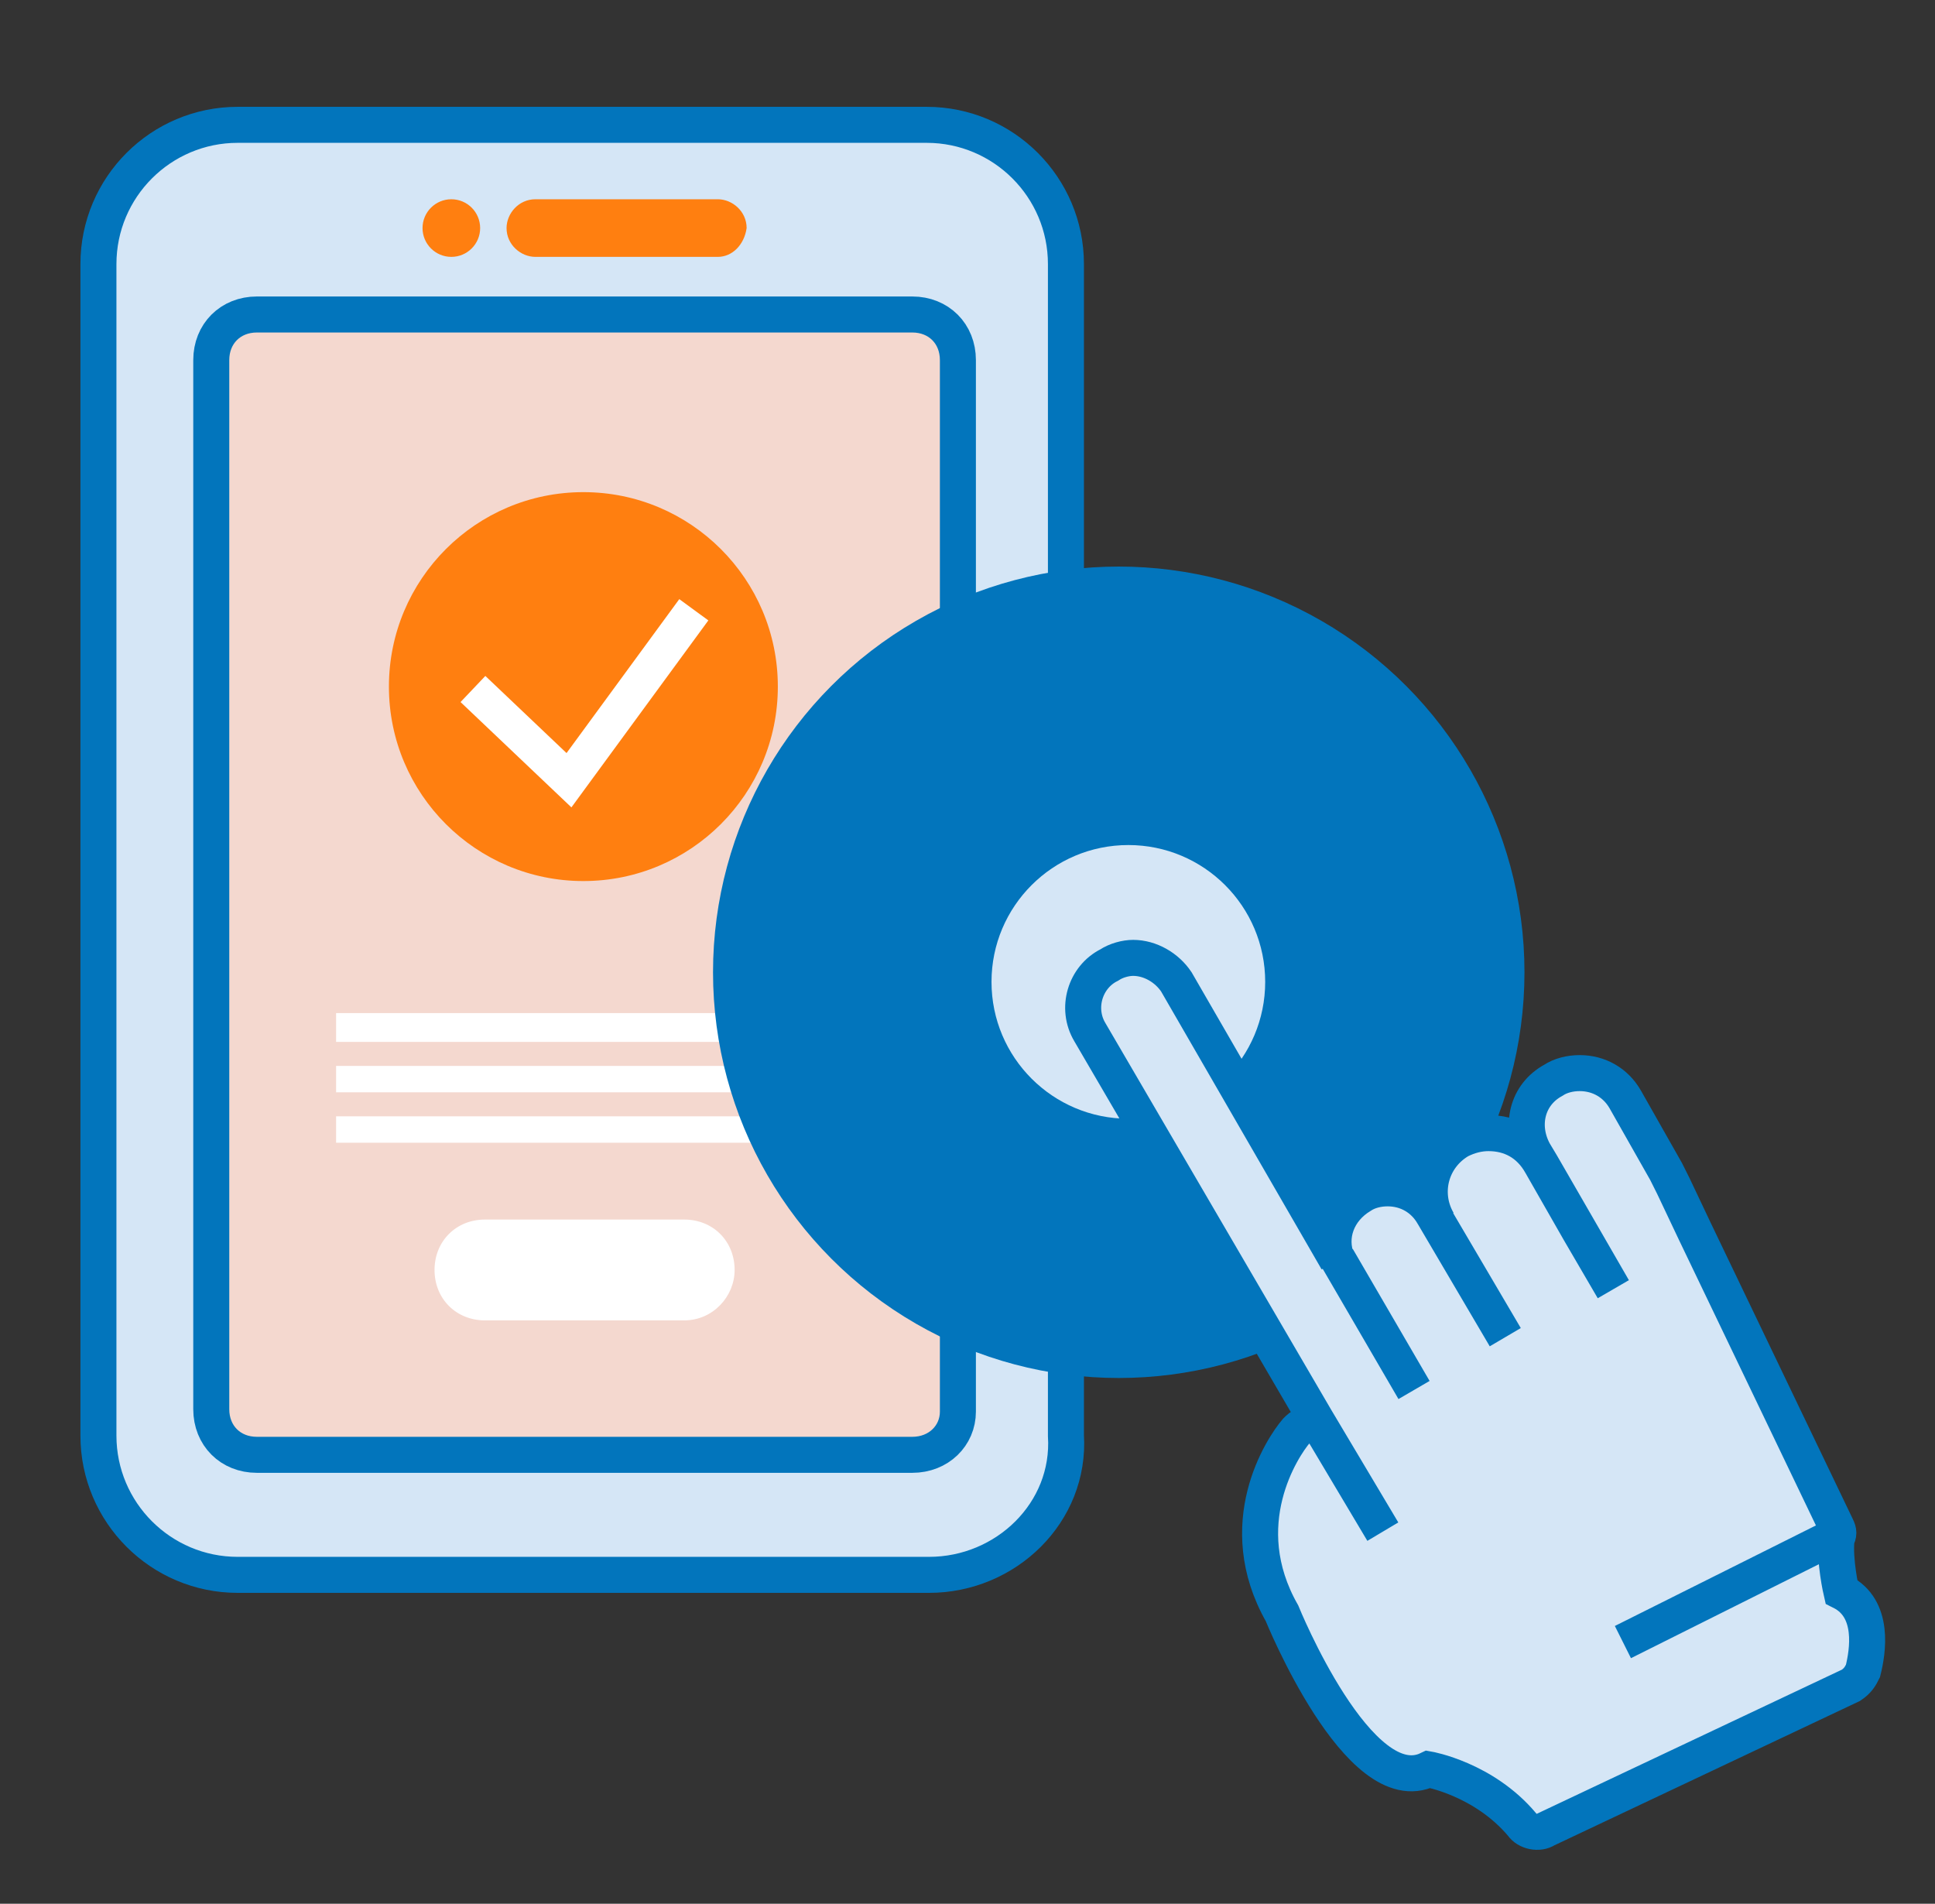
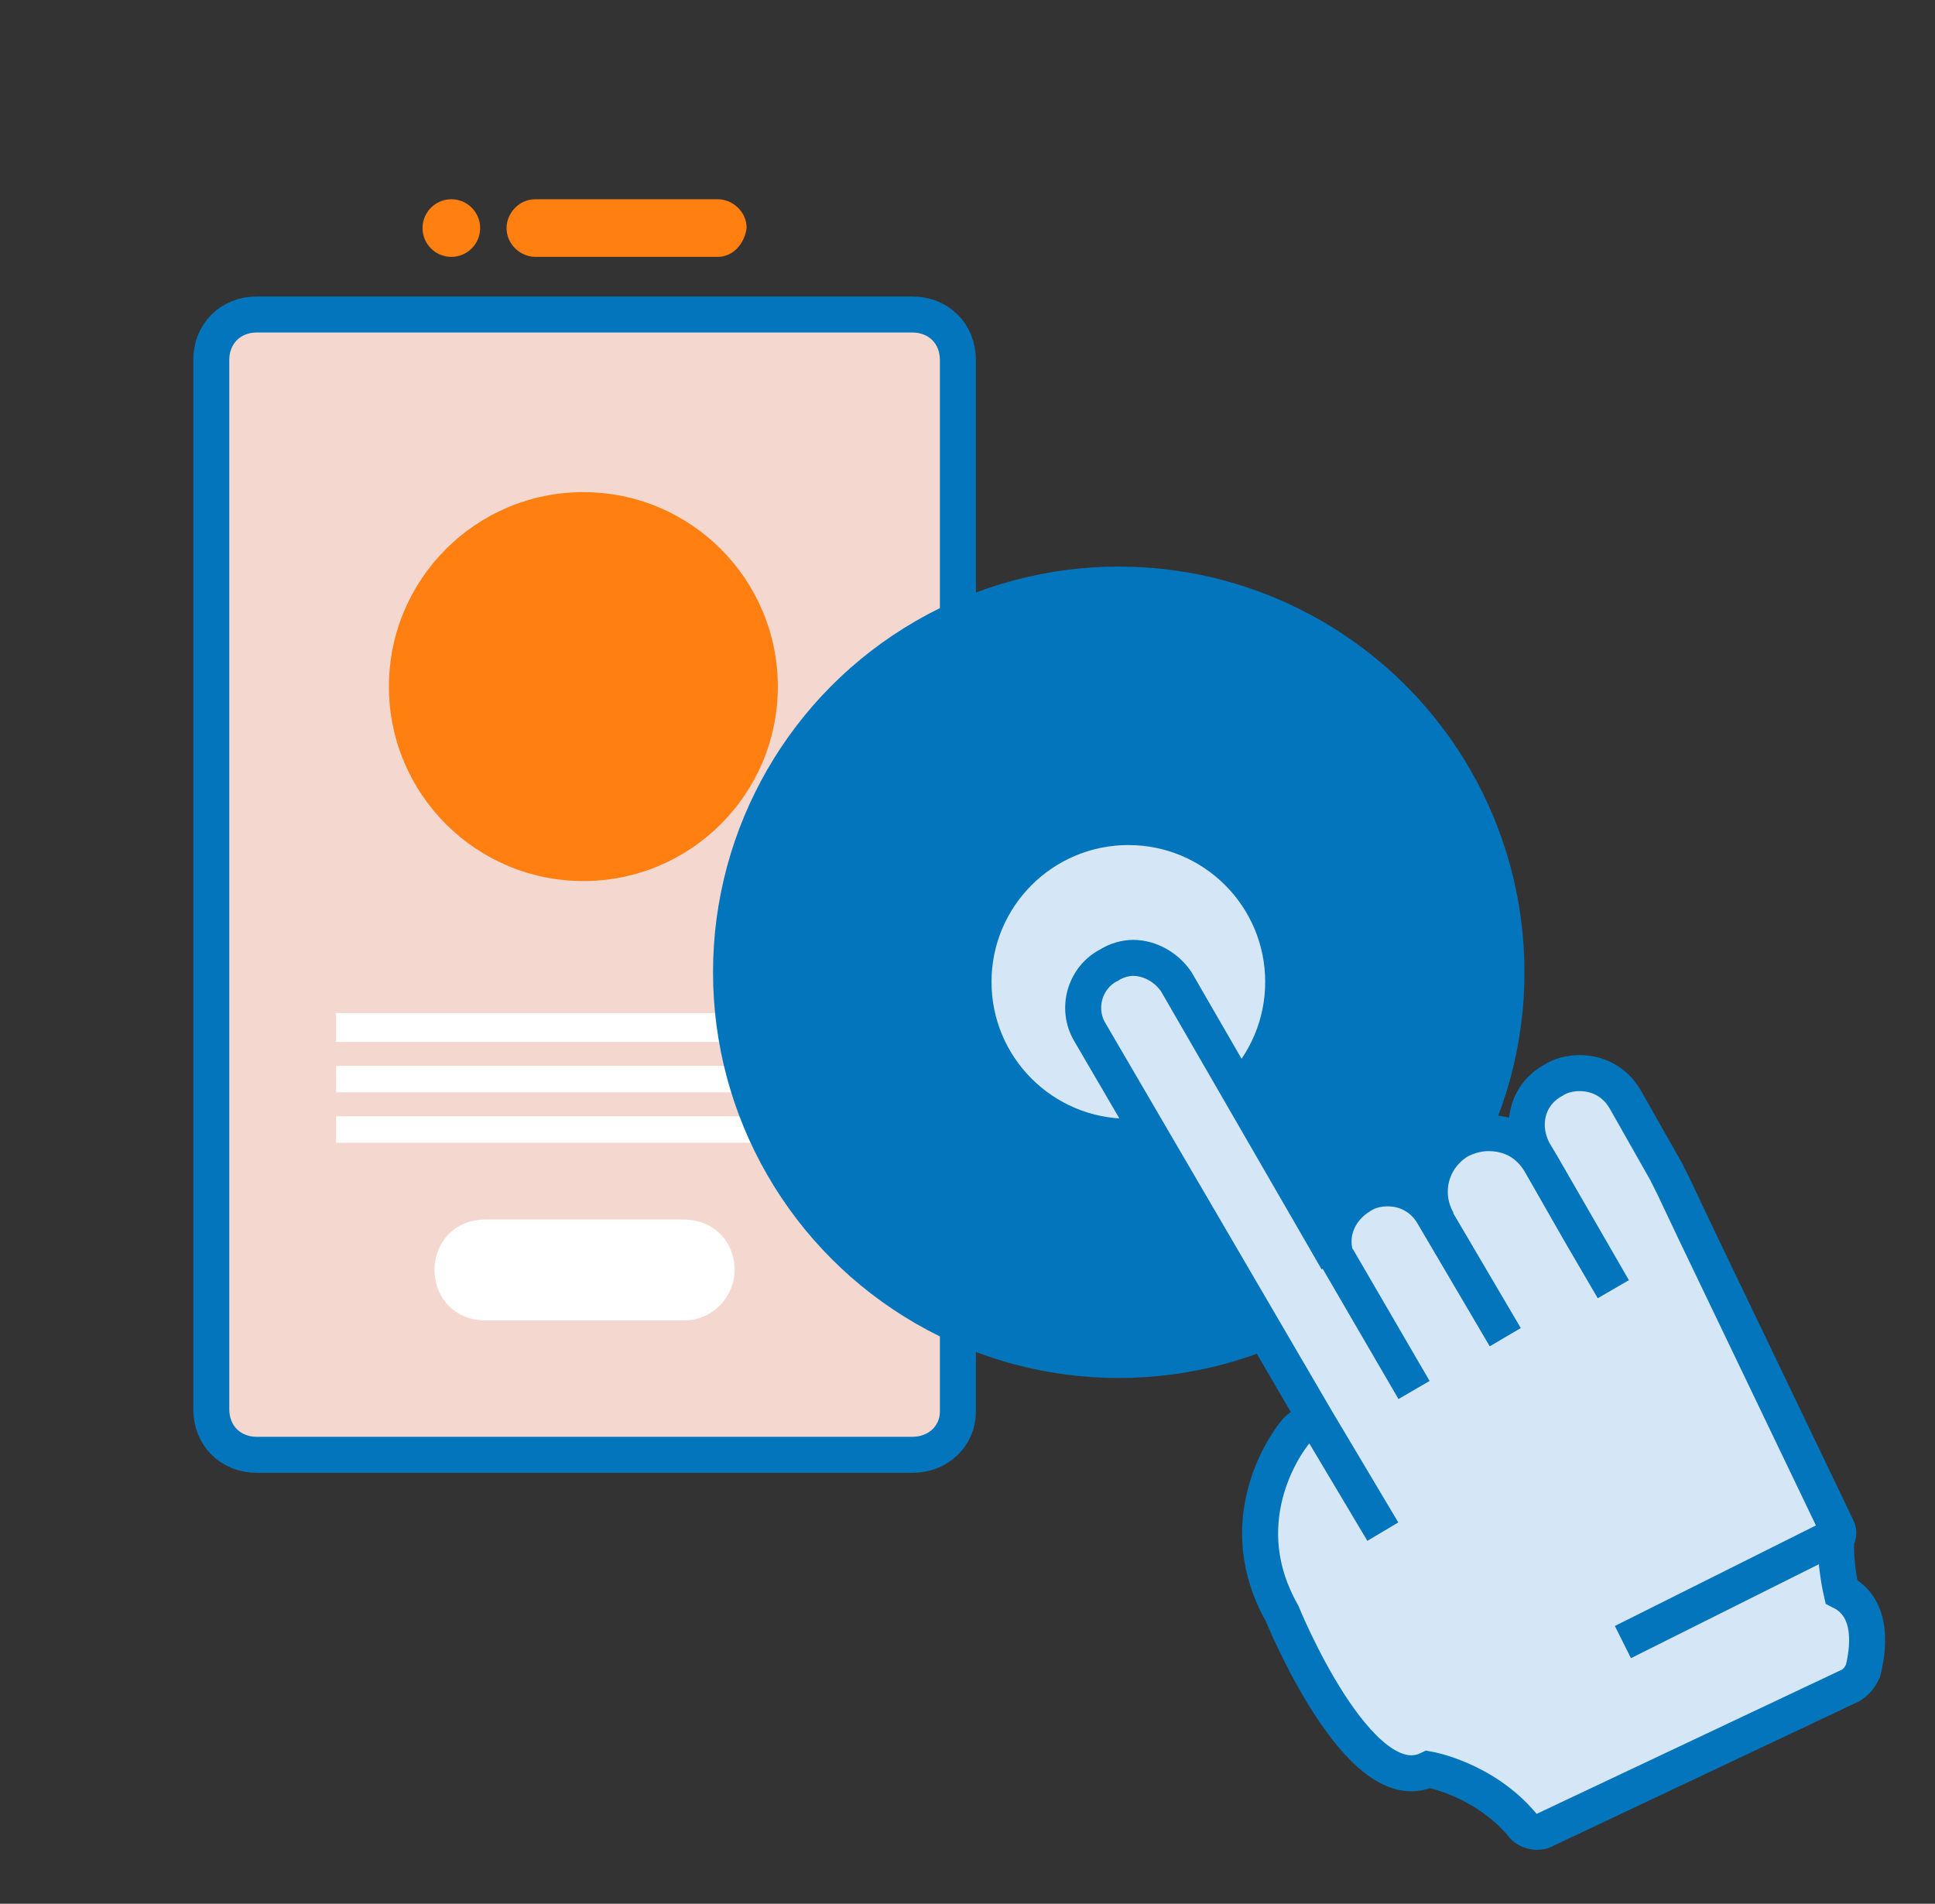
<svg xmlns="http://www.w3.org/2000/svg" id="Layer_1" x="0px" y="0px" viewBox="0 0 80.6 79.3" style="enable-background:new 0 0 80.6 79.3;" xml:space="preserve">
  <rect x="0" y="0" width="80.6" height="79.3" fill="#333333" stroke="none" />
  <style type="text/css">	.st0{fill:#D5E6F6;stroke:#0275BC;stroke-width:1.5;stroke-miterlimit:10;}	.st1{fill:#F4D8CF;stroke:#0275BC;stroke-width:1.5;stroke-miterlimit:10;}	.st2{fill:#FF7F10;}	.st3{fill:none;stroke:#FFFFFF;stroke-width:1.5;stroke-miterlimit:10;}	.st4{fill:#FFFFFF;}	.st5{fill:#0275BC;}	.st6{fill:#D5E6F6;}</style>
  <g>
-     <path class="st0" d="M38.7,65.6H9.9c-3.2,0-5.8-2.6-5.8-5.8V11c0-3.2,2.6-5.8,5.8-5.8h28.7c3.2,0,5.8,2.6,5.8,5.8v48.8   C44.6,63,41.9,65.6,38.7,65.6z" />
    <path class="st1" d="M38,60.6H10.7c-1.1,0-1.9-0.8-1.9-1.9V15c0-1.1,0.8-1.9,1.9-1.9H38c1.1,0,1.9,0.8,1.9,1.9v43.8   C39.9,59.8,39.1,60.6,38,60.6z" />
    <g>
      <circle class="st2" cx="18.8" cy="9.5" r="1.2" />
      <path class="st2" d="M29.9,10.7h-7.6c-0.6,0-1.2-0.5-1.2-1.2l0,0c0-0.6,0.5-1.2,1.2-1.2h7.6c0.6,0,1.2,0.5,1.2,1.2l0,0    C31,10.2,30.5,10.7,29.9,10.7z" />
    </g>
    <g>
      <circle class="st2" cx="24.3" cy="28.6" r="8.1" />
-       <polyline class="st3" points="19.7,28.7 23.7,32.5 28.9,25.4   " />
    </g>
    <g>
      <rect x="14" y="42.2" class="st4" width="20.9" height="1.2" />
      <rect x="14" y="44.4" class="st4" width="20.9" height="1.1" />
      <rect x="14" y="46.5" class="st4" width="20.9" height="1.1" />
    </g>
    <path class="st4" d="M28.5,55h-8.3c-1.2,0-2.1-0.9-2.1-2.1l0,0c0-1.2,0.9-2.1,2.1-2.1h8.3c1.2,0,2.1,0.9,2.1,2.1l0,0   C30.6,54,29.7,55,28.5,55z" />
  </g>
  <g>
    <circle class="st5" cx="46.6" cy="40.5" r="16.9" />
    <circle class="st6" cx="47" cy="40.9" r="5.7" />
    <path class="st0" d="M77.6,69.6c-0.1,0.2-0.2,0.4-0.5,0.6l-12.7,6c-0.3,0.2-0.8,0.1-1-0.2c-1.6-1.9-3.9-2.3-3.9-2.3   c-2.9,1.4-6.1-6.5-6.1-6.5c-2.1-3.7,0-6.9,0.6-7.6c0.1-0.1,0.2-0.2,0.3-0.2l0.5-0.3L45.4,43c-0.6-1-0.2-2.3,0.8-2.8   c0.3-0.2,0.7-0.3,1-0.3c0.7,0,1.4,0.4,1.8,1l6.7,11.6c-0.4-1,0-2.1,1-2.7c0.3-0.2,0.7-0.3,1.1-0.3c0.8,0,1.5,0.4,1.9,1.1l0.2,0.3   c-0.7-1.2-0.3-2.7,0.9-3.4c0.4-0.2,0.8-0.3,1.2-0.3c0.9,0,1.7,0.4,2.2,1.3l1.6,2.8l1.4,2.4l-3-5.2l-0.3-0.5c-0.6-1.1-0.3-2.4,0.8-3   c0.3-0.2,0.7-0.3,1.1-0.3c0.8,0,1.5,0.4,1.9,1.1l1.7,3l0.3,0.6l0.9,1.9l0,0l5.9,12.3c0.1,0.2,0.1,0.3,0,0.5   c-0.1,0.9,0.2,2.2,0.2,2.2C78.1,67,77.8,68.8,77.6,69.6z M55.7,52.4l3.2,5.5L55.7,52.4z M59.7,50.6l3,5.1L59.7,50.6z M57.6,63.8   l-2.8-4.7L57.6,63.8z M76.6,63.9l-9,4.5L76.6,63.9z" />
  </g>
</svg>